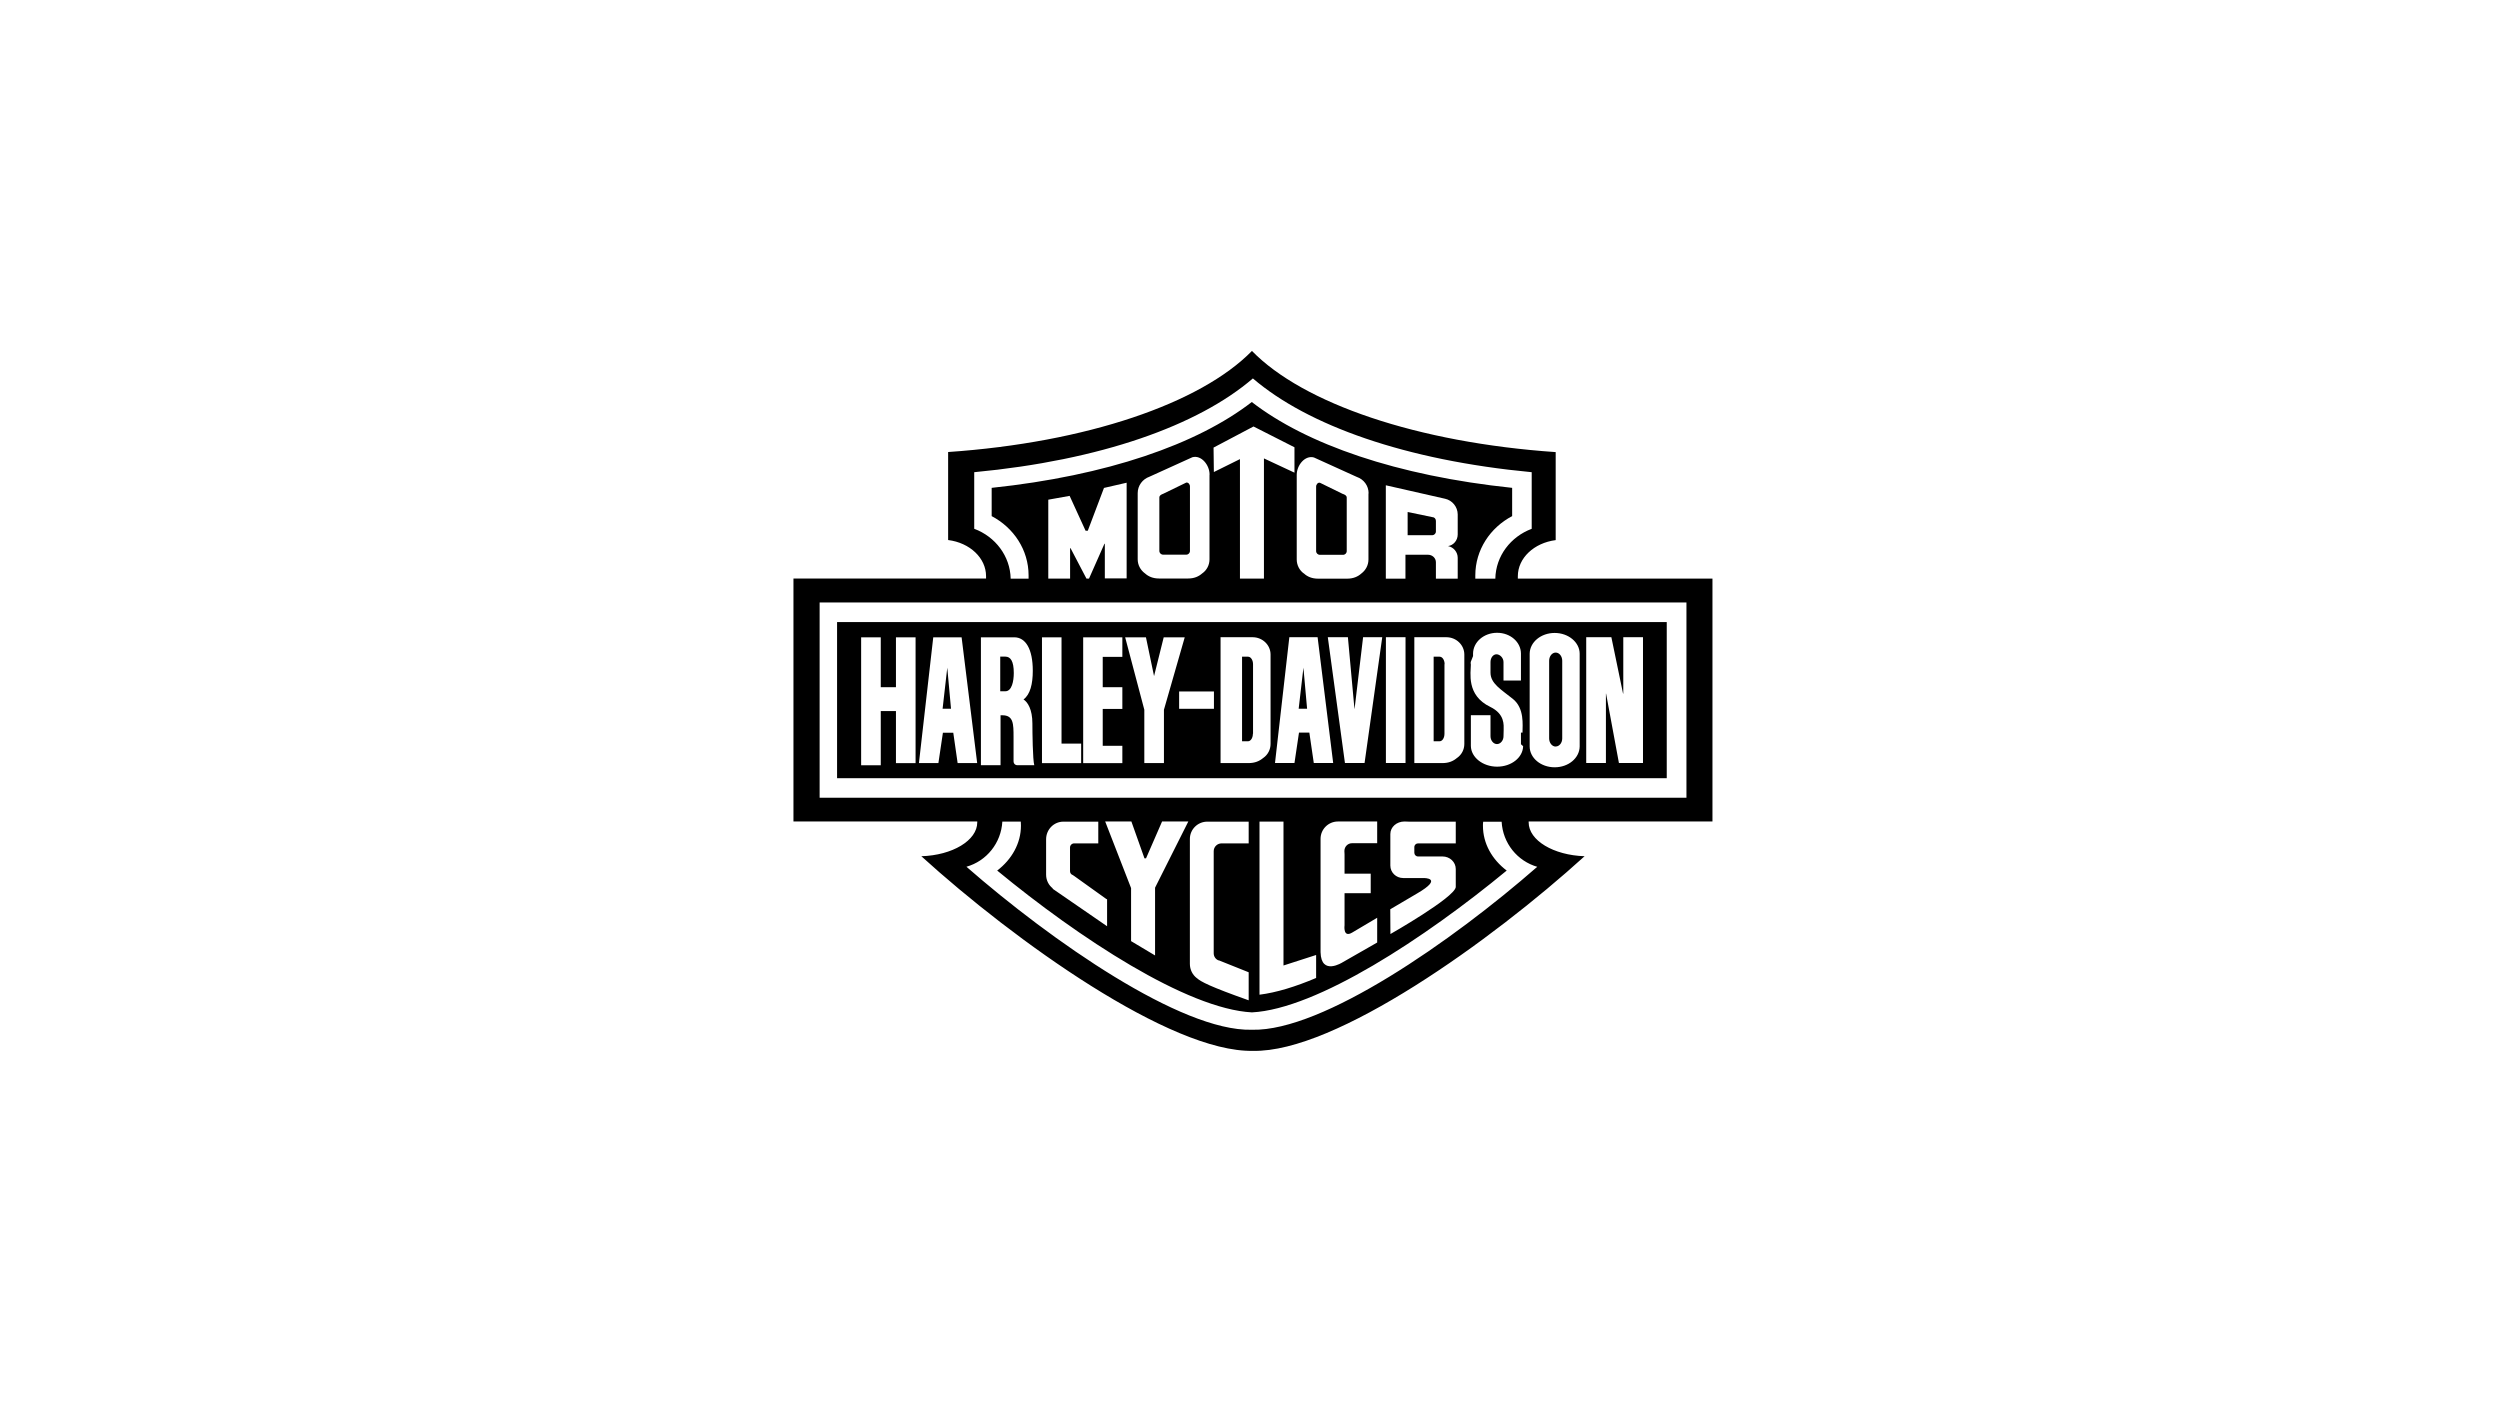
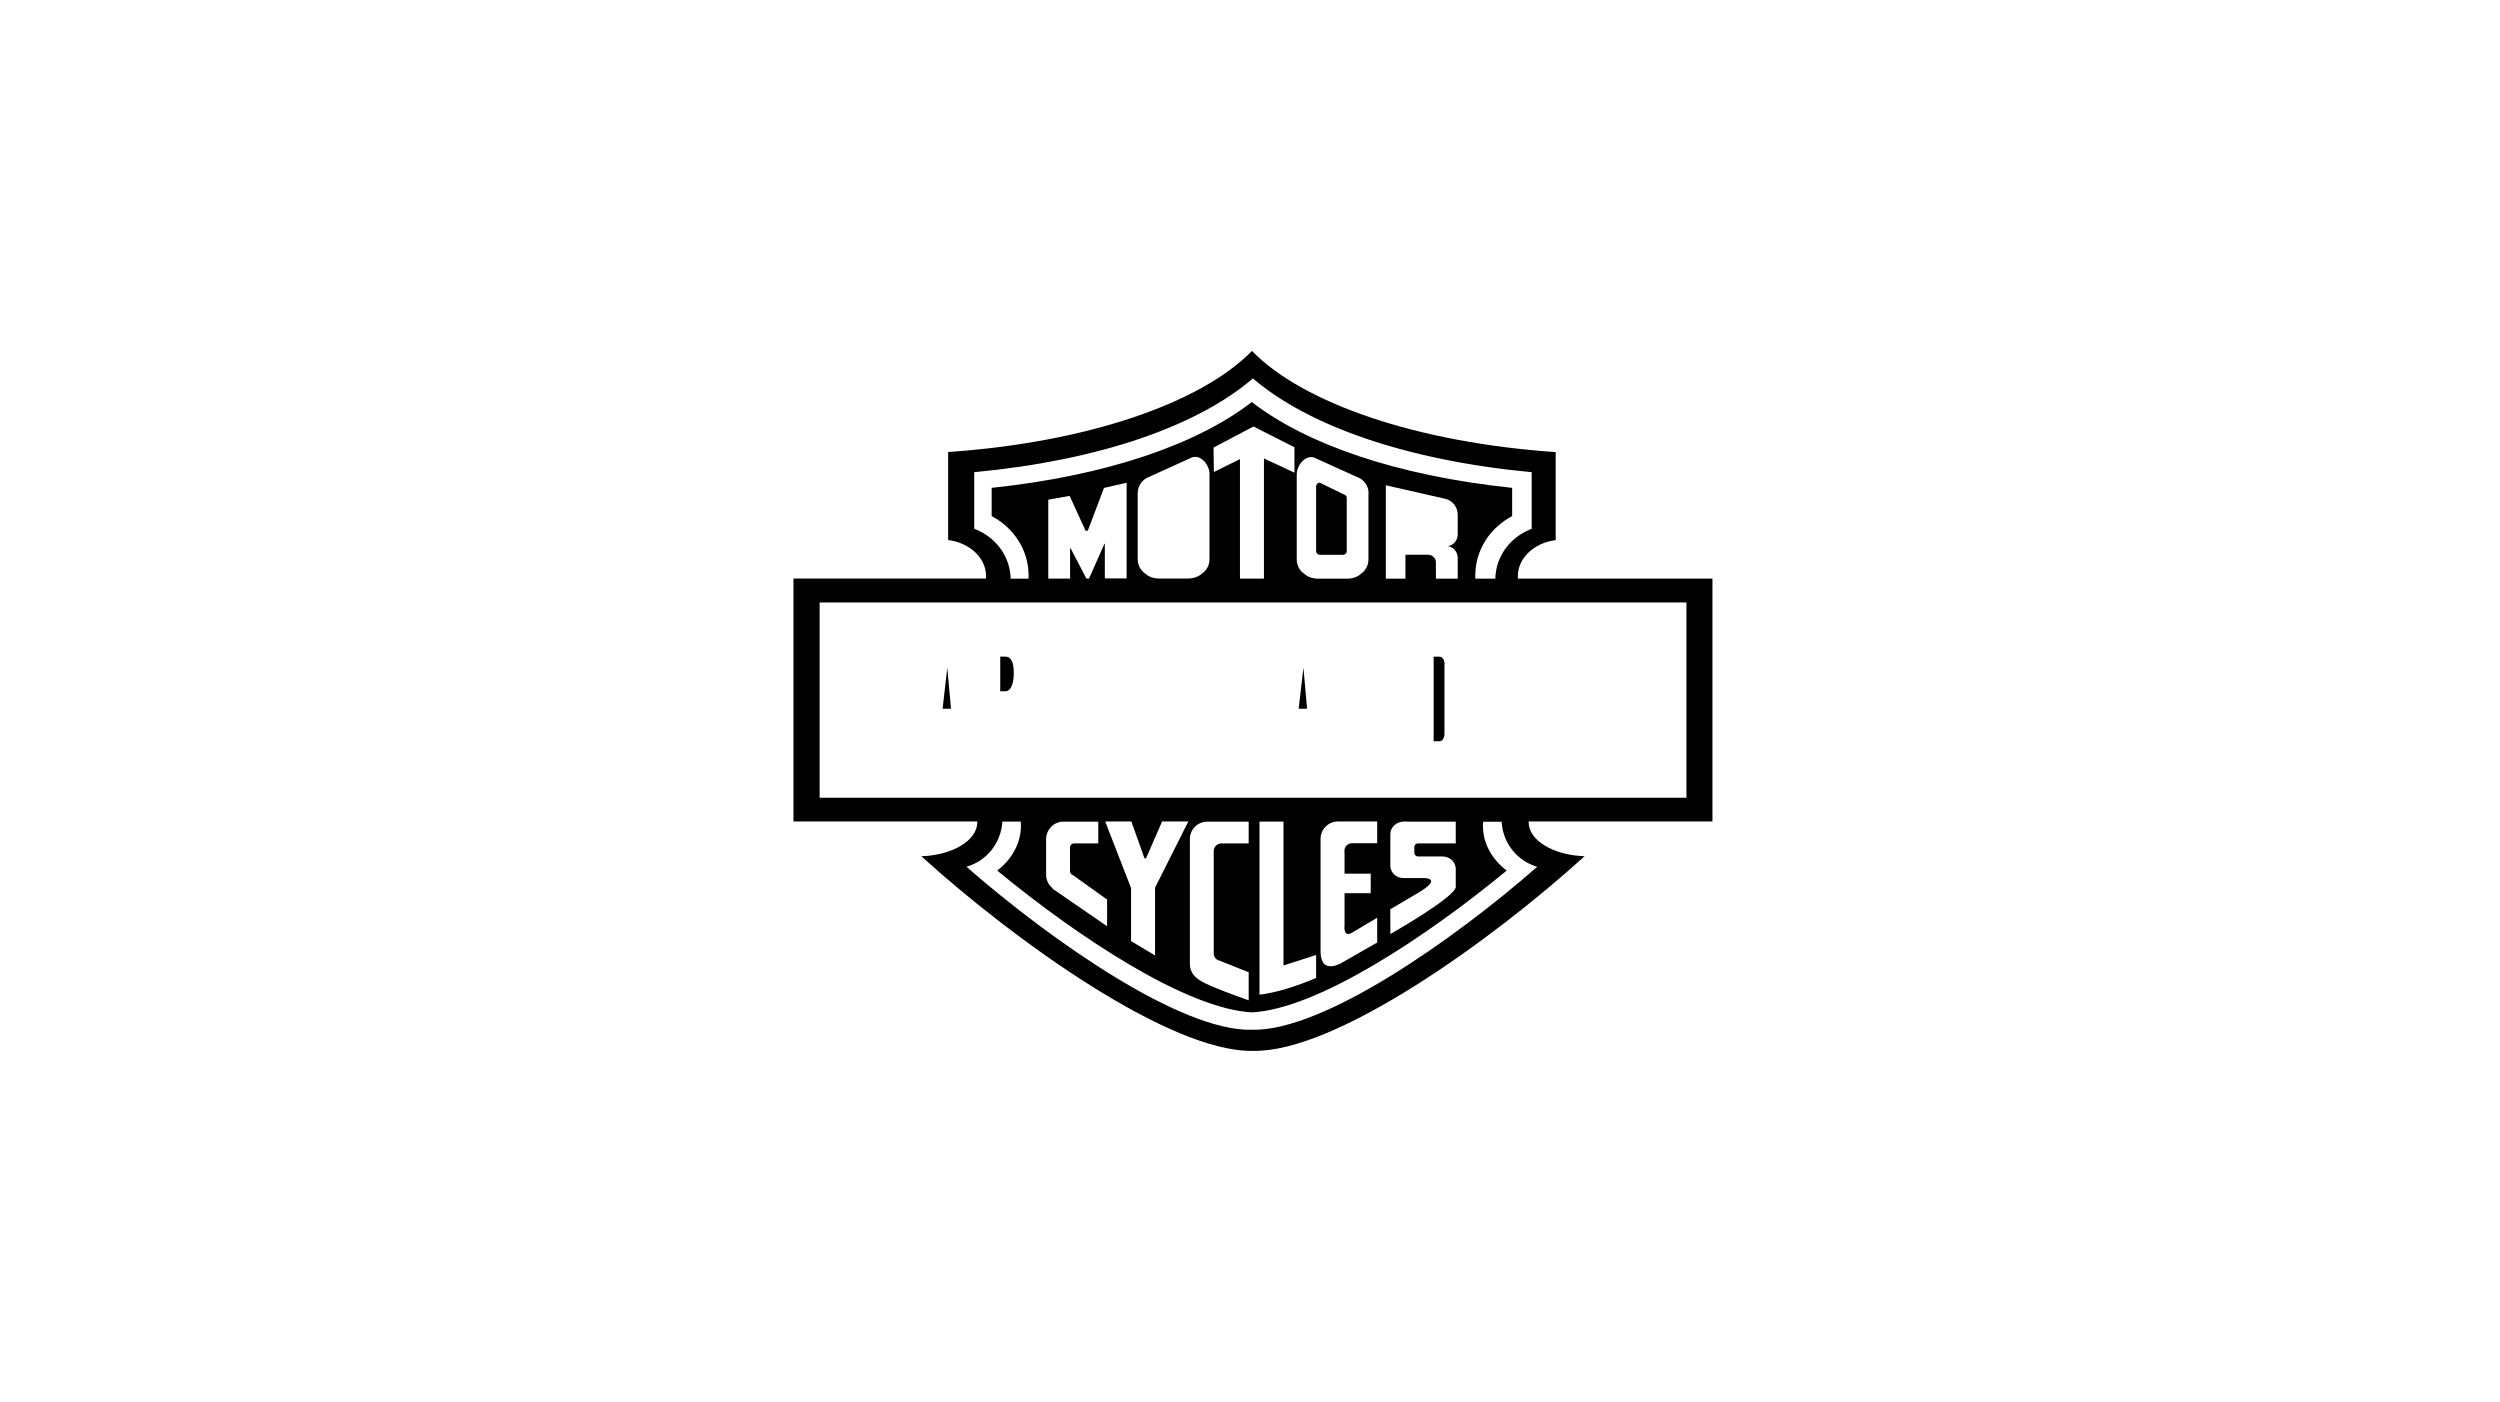
<svg xmlns="http://www.w3.org/2000/svg" width="321" height="180" viewBox="0 0 321 180" fill="none">
  <path d="M172.41 63.42L169.49 61.99C169.22 61.91 168.99 62.21 168.99 62.47V70.76C168.99 71.03 169.21 71.24 169.48 71.24H172.44C172.71 71.24 172.92 71.03 172.92 70.76V63.9C172.92 63.63 172.69 63.52 172.43 63.42H172.41Z" fill="black" />
  <path d="M185.49 85.29C185.49 84.76 185.21 84.32 184.85 84.32H184.08V95.18H184.84C185.2 95.18 185.47 94.75 185.47 94.21V85.28H185.49V85.29Z" fill="black" />
  <path d="M130.17 86.42C130.17 84.89 129.76 84.31 129.08 84.31H128.43V88.76H129.08C129.93 88.76 130.17 87.44 130.17 86.41V86.42Z" fill="black" />
-   <path d="M152.28 61.98L149.36 63.4C149.09 63.5 148.86 63.62 148.86 63.88V70.74C148.86 71.01 149.08 71.22 149.35 71.22H152.31C152.58 71.22 152.79 71.01 152.79 70.74V62.45C152.79 62.18 152.56 61.9 152.3 61.97H152.28V61.98Z" fill="black" />
-   <path d="M160.89 94.22V85.29C160.89 84.76 160.61 84.32 160.25 84.32H159.48V95.18H160.24C160.59 95.18 160.87 94.75 160.87 94.21H160.89V94.22Z" fill="black" />
-   <path d="M199.75 95.85C200.22 95.85 200.59 95.38 200.59 94.82V84.84C200.59 84.26 200.21 83.79 199.75 83.79C199.29 83.79 198.91 84.26 198.91 84.84V94.81C198.91 95.39 199.29 95.86 199.75 95.86V95.85Z" fill="black" />
-   <path d="M107.48 99.92H214.01V79.87H107.48V99.92ZM203.68 81.82H206.9L208.4 89.06H208.43V81.82H210.96V97.97H207.87L206.22 89.06H206.2V97.97H203.67V81.82H203.68ZM196.41 95.51V83.93C196.43 82.45 197.86 81.27 199.62 81.27C201.38 81.27 202.82 82.46 202.83 83.93V95.86C202.8 97.34 201.39 98.52 199.62 98.52C197.85 98.52 196.42 97.33 196.41 95.86V95.51ZM188.84 85.3V85L189.14 84.24V83.91C189.16 82.43 190.53 81.25 192.23 81.25C193.93 81.25 195.28 82.44 195.29 83.91V87.38H193.05V85.01C193.05 84.46 192.58 84.01 192.15 84.01C191.72 84.01 191.38 84.46 191.38 85.01V86.37C191.38 87.76 192.73 88.52 194.24 89.73C195.76 90.94 195.49 93.09 195.49 94.07H195.29V95.56L195.57 95.81V95.78V95.82C195.53 97.27 194.06 98.44 192.23 98.44C190.4 98.44 188.88 97.25 188.86 95.78V91.83H191.38V94.53C191.38 95.08 191.76 95.54 192.21 95.54C192.66 95.54 193.05 95.08 193.05 94.54L193.07 93.76C193.07 93.1 193.25 91.69 191.34 90.76C188.24 89.26 188.86 86.38 188.86 85.28H188.84V85.3ZM181.59 81.82H185.74C186.99 81.83 188.02 82.82 188.02 84.04V95.52C188.02 96.25 187.67 96.9 187.11 97.3H187.1C186.61 97.73 186.01 97.98 185.21 97.98H181.6V81.83H181.59V81.82ZM177.95 81.82H180.47V97.97H177.95V81.82ZM173.07 81.82L173.91 91H173.93L175.02 81.82H177.48L175.21 97.97H172.69L170.49 81.82H173.07ZM165.55 81.82H169.18L171.18 97.97H168.69L168.12 94.07H166.79L166.21 97.97H163.71L165.55 81.82ZM156.71 81.82H160.86C162.11 81.83 163.14 82.82 163.14 84.04V95.52C163.14 96.25 162.79 96.9 162.23 97.3H162.22C161.73 97.73 161.11 97.98 160.32 97.98H156.72V81.83H156.71V81.82ZM155.87 91.01H151.4V88.78H155.87V91.01ZM147.14 81.83L148.18 86.81L149.42 81.83H152.12L149.45 91.13V97.98H146.93V91.13L144.47 81.83H147.14ZM139.08 81.83H144.11V84.34H141.59V88.24H144.11V91.03H141.59V95.76H144.11V97.99H139.08V81.83ZM133.78 81.83H136.3V95.48H138.82V97.99H133.79V81.84H133.78V81.83ZM125.95 81.83H130.23C131.69 81.83 132.61 83.33 132.61 86.13C132.61 87.82 132.28 89.17 131.42 89.81C131.94 90.14 132.56 91.05 132.56 92.91C132.56 93.96 132.6 97.57 132.8 98.25H130.61C130.34 98.25 130.14 98.04 130.14 97.77V94.63C130.14 92.94 130.13 91.84 128.7 91.84H128.47V98.25H125.95V81.82V81.83ZM119.83 81.83H123.47L125.47 97.98H122.96L122.4 94.08H121.07L120.49 97.98H117.99L119.83 81.83ZM110.57 81.83H113.09V88.24H115.04V81.83H117.56V97.99H115.04V91.3H113.09V98.26H110.57V81.82V81.83Z" fill="black" />
  <path d="M167.36 85.73L166.75 91H167.83L167.36 85.73Z" fill="black" />
  <path d="M121.63 85.73L121.03 91H122.11L121.63 85.73Z" fill="black" />
  <path d="M219.88 105.48V74.29H194.89V73.99C194.89 71.66 196.96 69.71 199.75 69.35V58.05C181.99 56.83 167.33 51.81 160.75 45.06C154.16 51.8 139.49 56.82 121.74 58.04V69.34C124.53 69.69 126.61 71.65 126.61 73.98V74.28H101.88V105.48H125.48V105.59C125.48 107.91 122.29 109.82 118.3 109.94C130.23 120.78 150.3 135.16 160.89 134.93C171.46 135.17 191.53 120.77 203.46 109.94C199.47 109.81 196.28 107.91 196.28 105.59V105.48H219.88ZM125.09 67.9V60.63C141.3 59.1 153.83 54.64 160.87 48.59C167.92 54.63 180.46 59.1 196.67 60.63V67.9C193.97 68.91 192.06 71.38 192 74.3H189.43V73.88C189.43 70.6 191.34 67.75 194.16 66.27V62.64C179.36 61.09 167.75 57.05 160.73 51.62C153.73 57.04 142.13 61.08 127.33 62.64V66.27C130.15 67.75 132.07 70.6 132.07 73.88V74.3H129.77C129.71 71.4 127.8 68.91 125.1 67.9H125.09ZM187.17 71.64V74.3H184.37V72.19C184.37 71.66 183.92 71.23 183.36 71.23H180.46V74.3H177.94V62.31L185.55 64.04C186.46 64.24 187.16 65.06 187.17 66.05V68.62C187.17 69.38 186.64 70.01 185.93 70.12C186.63 70.25 187.17 70.88 187.17 71.62V71.64ZM175.71 63.35V71.84C175.71 72.57 175.35 73.22 174.82 73.62C174.35 74.05 173.75 74.3 172.97 74.3H169.24C168.47 74.3 167.86 74.05 167.41 73.62H167.39C166.85 73.22 166.5 72.56 166.5 71.84V60.96C166.5 59.74 167.56 58.42 168.71 58.74L174.22 61.24C175.1 61.54 175.73 62.36 175.73 63.35H175.72H175.71ZM155.86 60.61L155.82 57.47L160.95 54.76L166.21 57.43V60.69L162.29 58.86V74.29H159.21V58.95L155.86 60.61ZM155.3 60.96V71.82C155.3 72.55 154.95 73.2 154.4 73.6H154.39C153.92 74.03 153.32 74.28 152.55 74.28H148.83C148.05 74.28 147.45 74.03 146.99 73.6H146.98C146.43 73.18 146.08 72.54 146.08 71.81V63.32C146.08 62.34 146.71 61.52 147.59 61.21L153.1 58.71C154.25 58.39 155.31 59.71 155.31 60.93V60.96H155.3ZM141.8 69.84L139.83 74.29H139.5L137.46 70.39H137.4V74.29H134.6V64.16L137.34 63.67L139.39 68.15H139.67L141.75 62.65L144.66 61.98V74.27H141.86V69.82H141.78L141.8 69.85V69.84ZM197.39 111.29C186.46 120.85 169.82 132.42 160.8 132.22H160.75H160.89H160.61H160.75H160.68C151.65 132.42 135.02 120.84 124.09 111.29C126.68 110.56 128.55 108.24 128.7 105.49H131.07C131.08 105.67 131.09 105.83 131.09 106.01C131.09 108.29 129.91 110.35 128.04 111.78C138.52 120.42 152.41 129.55 160.75 129.99C169.08 129.56 182.98 120.43 193.46 111.78C191.58 110.36 190.41 108.31 190.41 106.03C190.41 105.85 190.41 105.68 190.44 105.51H192.81C192.96 108.26 194.82 110.57 197.42 111.31H197.39V111.29ZM137.69 112.32L137.93 112.48L142.05 115.43L142.15 115.47V118.93L135.12 114.09H135.21C134.66 113.69 134.32 113.03 134.32 112.31V107.77C134.32 106.51 135.31 105.5 136.54 105.5H141.02V108.29H137.92C137.63 108.29 137.39 108.53 137.39 108.82V111.85C137.39 112.07 137.5 112.24 137.68 112.33H137.69V112.32ZM141.91 105.48H145.27L146.95 110.21H147.15L149.21 105.48H152.58L148.31 113.98V122.68L145.23 120.84V114.03L141.91 105.49V105.48ZM156.48 123.3L157.53 123.72L160.33 124.84V128.44C155.38 126.69 154.15 126.03 153.68 125.59H153.67C153.12 125.17 152.78 124.5 152.78 123.76V107.72C152.78 106.5 153.78 105.5 155.01 105.5H160.33V108.29H156.85C156.3 108.29 155.84 108.73 155.84 109.29V122.4C155.84 122.83 156.1 123.18 156.47 123.32H156.48V123.3ZM168.99 122.63V125.57C166.35 126.69 163.88 127.45 161.72 127.72V105.49H164.8V123.97L168.99 122.62V122.63ZM172.64 109.72V112.18H176V114.69H172.64V118.8C172.64 118.8 172.41 120.48 173.64 119.73L176.83 117.84V121.02L172.39 123.56C172.39 123.56 169.63 125.34 169.56 122.26V107.7C169.56 106.48 170.56 105.48 171.79 105.48H176.83V108.27H173.59C173.06 108.27 172.62 108.71 172.62 109.27L172.64 109.71V109.72ZM182.78 112.74H180.17C179.25 112.74 178.52 112.02 178.52 111.14V107.09C178.52 106.19 179.33 105.48 180.34 105.48L180.9 105.5H186.92V108.29H182.08C181.81 108.29 181.6 108.5 181.6 108.77V109.49C181.6 109.76 181.81 109.97 182.08 109.97H185.22C186.16 109.97 186.92 110.69 186.92 111.58V113.91C186.72 115.27 178.53 119.93 178.53 119.93L178.51 116.75L181.94 114.73C185.46 112.69 182.79 112.74 182.79 112.74H182.78ZM105.24 102.42V77.36H216.54V102.43H105.24V102.42Z" fill="black" />
-   <path d="M183.92 66.4L180.74 65.74V68.72H183.89C184.16 68.72 184.37 68.5 184.37 68.24V66.88C184.37 66.61 184.17 66.4 183.92 66.4Z" fill="black" />
</svg>